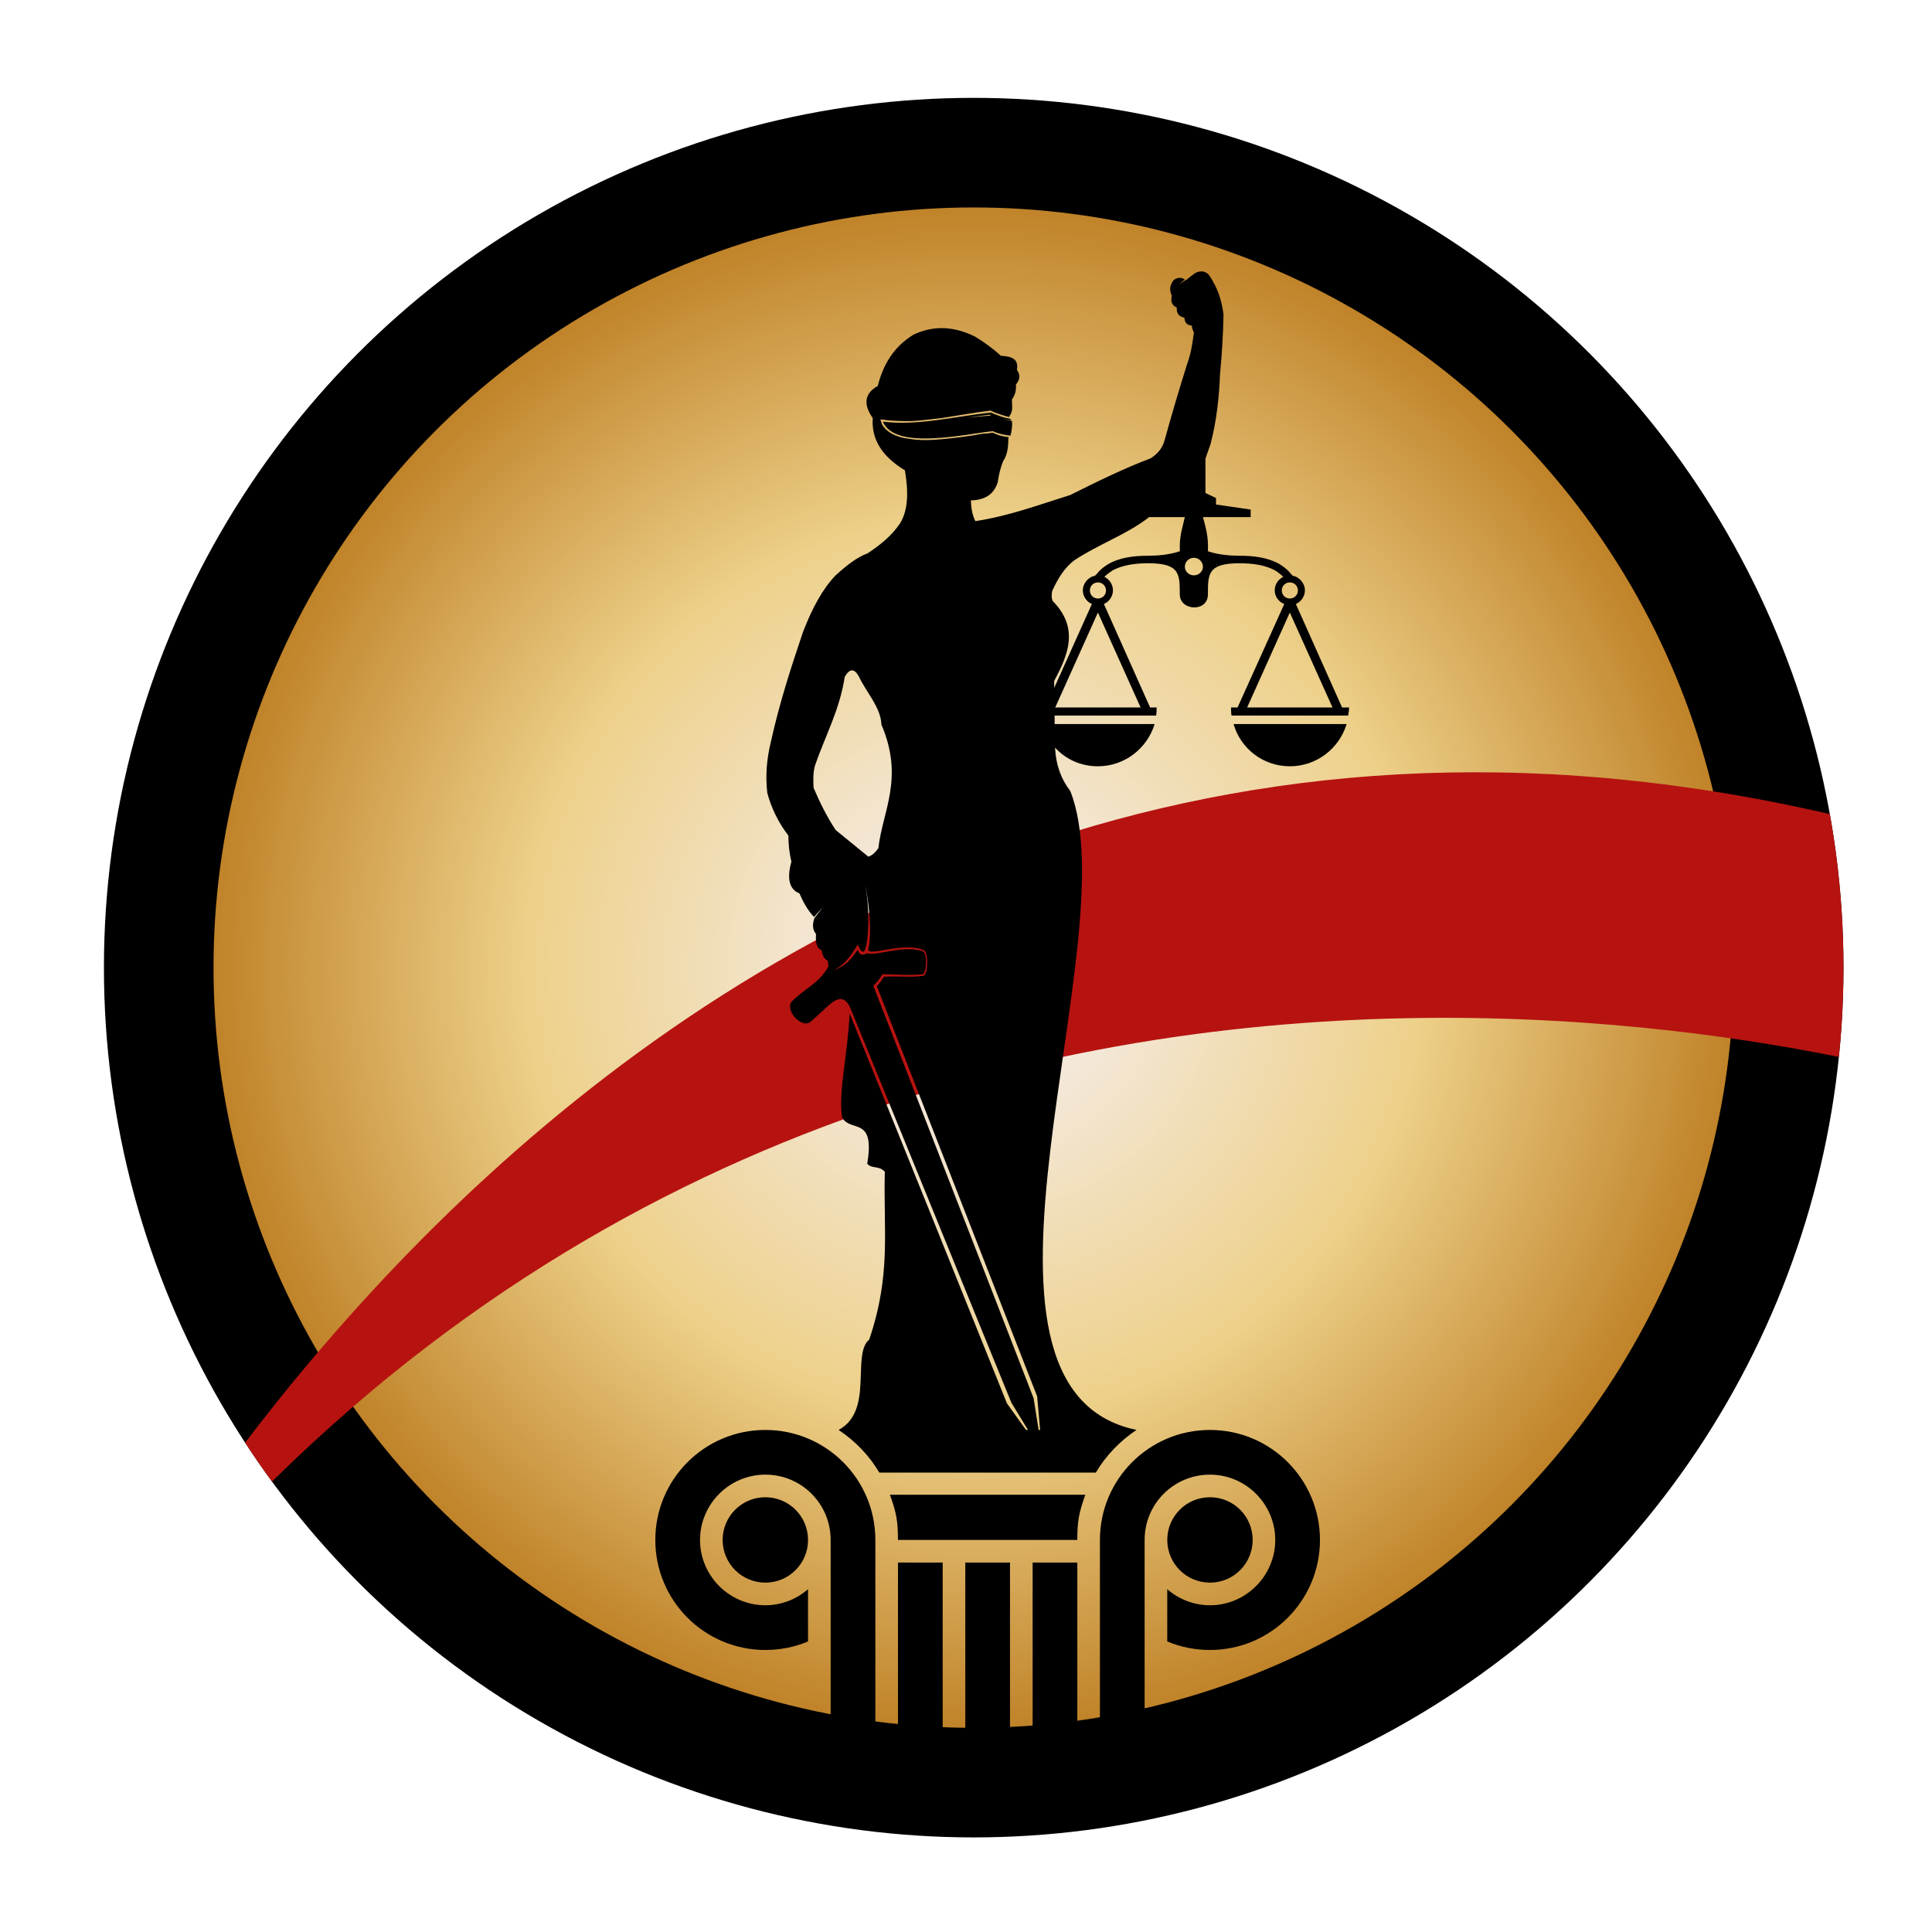
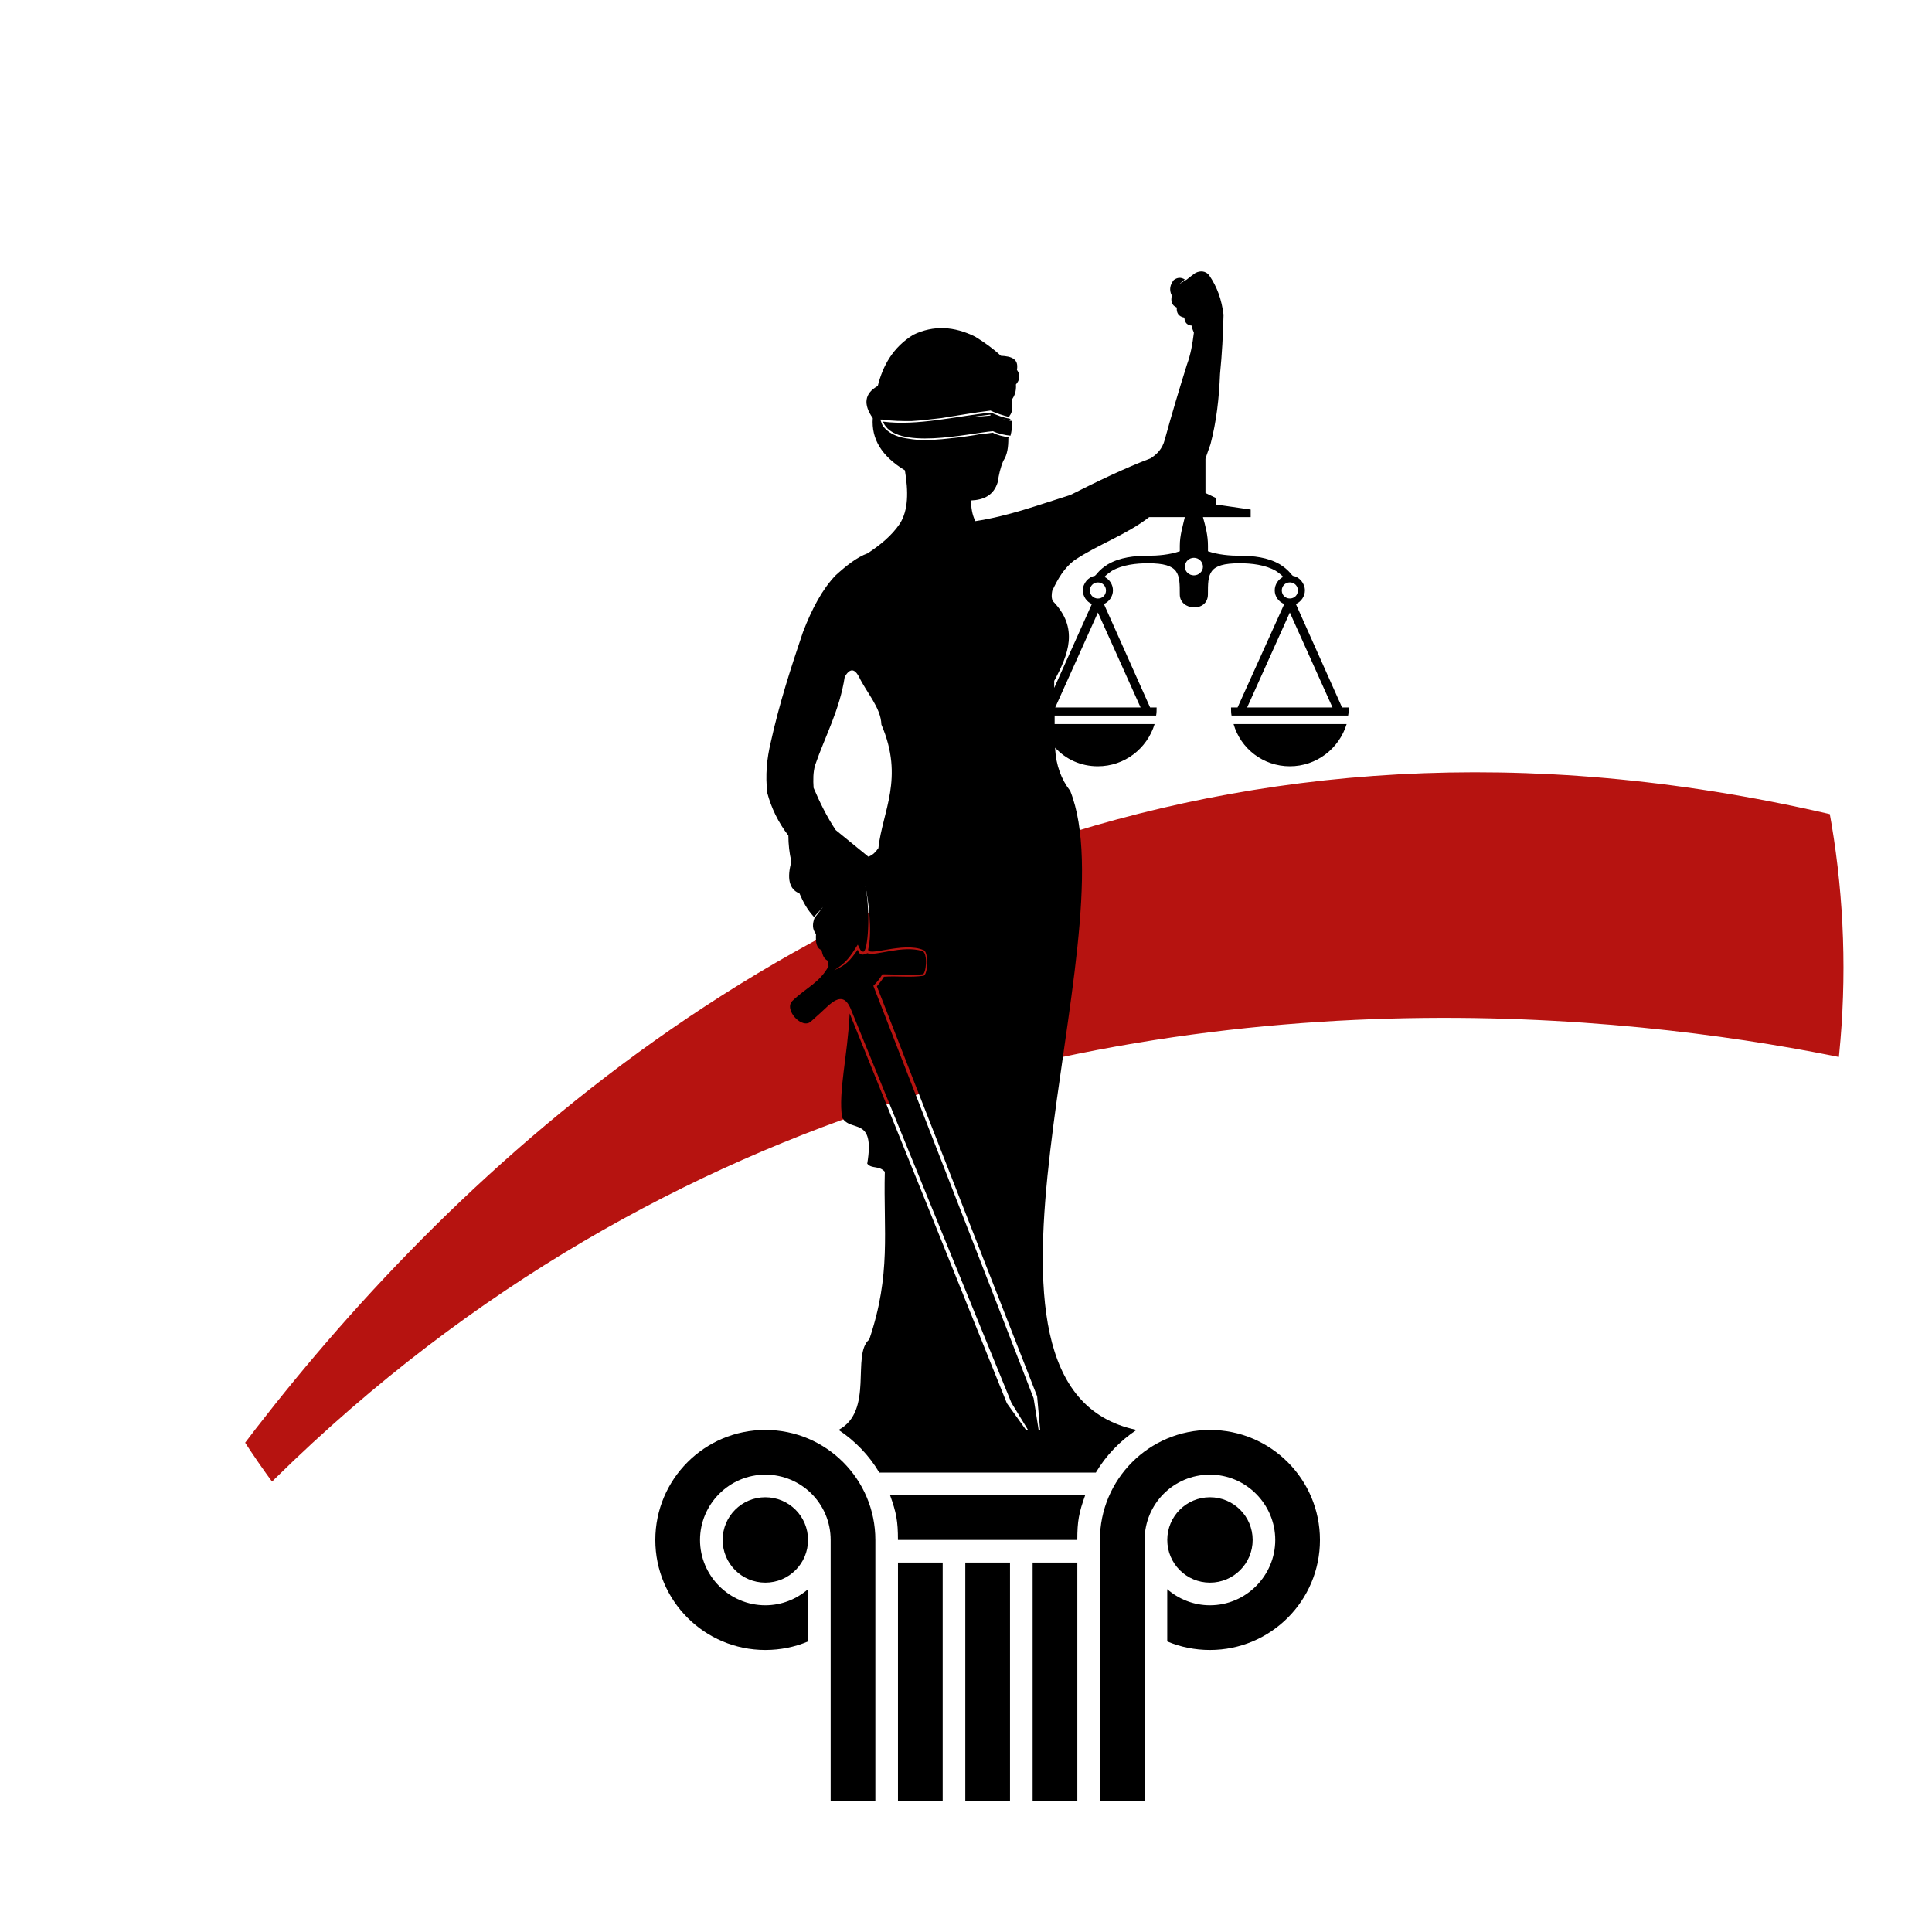
<svg xmlns="http://www.w3.org/2000/svg" id="Layer_1" data-name="Layer 1" viewBox="0 0 720 720">
  <defs>
    <style>
      .cls-1 {
        fill: none;
      }

      .cls-2 {
        fill: #b61310;
      }

      .cls-3 {
        fill-rule: evenodd;
      }

      .cls-4 {
        fill: url(#Brass_Radial);
      }

      .cls-5 {
        clip-path: url(#clippath);
      }
    </style>
    <radialGradient id="Brass_Radial" data-name="Brass Radial" cx="362.87" cy="360.61" fx="362.87" fy="360.61" r="283.3" gradientUnits="userSpaceOnUse">
      <stop offset=".18" stop-color="#f4e8d9" />
      <stop offset=".59" stop-color="#edd089" />
      <stop offset="1" stop-color="#c08329" />
    </radialGradient>
    <clipPath id="clippath">
      <circle class="cls-1" cx="362.87" cy="360.61" r="324.14" />
    </clipPath>
  </defs>
-   <circle cx="362.87" cy="360.61" r="324.14" />
-   <circle class="cls-4" cx="362.87" cy="360.61" r="283.3" />
  <g class="cls-5">
    <path class="cls-2" d="M22.91,645.42S244.56,178.66,713.93,311.64l18.25,93.87S291.71,262.35,22.91,645.42Z" />
  </g>
  <path class="cls-3" d="M331.65,557.04h72.83c-2.43,6.74-3,9.92-3,16.85h-66.84c0-6.93-.56-10.11-3-16.85h0ZM361.8,186.53c.19,2.62.37,5.05,1.69,7.68,12.36-1.87,23.4-5.99,35.38-9.74,10.11-5.06,20.03-9.92,29.96-13.67,2.25-1.5,4.31-3.37,5.24-6.93,2.62-9.55,5.43-18.91,8.24-27.9,1.5-4.12,2.06-7.68,2.62-11.98-.37-.94-.75-1.68-.75-2.62-1.5-.19-2.62-.75-2.81-3-2.06-.37-3-1.68-2.81-3.74-2.06-.94-2.25-2.43-1.87-4.49-1.12-2.25-.56-4.12.75-5.8,1.31-.94,2.62-1.12,4.12-.19-.75.56-1.5,1.31-2.25,1.87.94-.56,1.87-1.31,3-1.87.94-.75,2.06-1.68,3.18-2.43,1.87-.94,3.74-.75,5.06.75,3.18,4.68,4.68,9.17,5.43,14.79-.19,7.49-.56,14.6-1.31,22.09-.37,9.17-1.31,17.6-3.56,26.21-.56,1.68-1.31,3.56-1.87,5.43v12.73c1.31.56,2.62,1.31,3.93,1.87v2.43l12.92,1.87v2.81h-17.79c.94,3.37,1.87,6.74,1.87,10.67v2.06c3.74,1.31,8.24,1.68,11.79,1.68,5.06,0,10.48.56,14.98,3.18,1.5.94,3,2.06,4.12,3.56l.75.75c2.43.37,4.49,2.81,4.49,5.43,0,2.25-1.5,4.31-3.37,5.06l17.22,38.57h2.62c0,.94-.19,2.06-.37,3h-43.44c-.19-.94-.19-2.06-.19-3h2.43l17.41-38.57c-2.06-.75-3.56-2.81-3.56-5.06s1.31-4.12,3.18-5.06c-.75-.75-1.68-1.5-2.81-2.25-3.93-2.25-8.99-2.81-13.48-2.81-11.79,0-11.79,3.93-11.79,11.61,0,6.74-10.48,6.18-10.48,0,0-7.68,0-11.61-11.8-11.61-4.49,0-9.55.56-13.48,2.81-1.12.75-2.06,1.5-2.81,2.25,1.87.94,3.18,2.81,3.18,5.06s-1.5,4.31-3.37,5.06l17.22,38.57h2.43c0,.94,0,2.06-.19,3h-37.82v3.18h37.26c-2.81,9.17-11.23,15.73-21.16,15.73-6.37,0-11.98-2.62-15.91-6.93v.56c.37,5.99,2.25,11.23,5.62,15.54,22.09,55.42-50.18,222.61,24.71,238.15-6.18,4.12-11.42,9.55-15.17,15.91h-80.69c-3.74-6.37-8.99-11.79-15.17-15.91h0c13.29-7.11,4.68-28.08,11.42-33.7,8.24-24.34,5.24-40.25,5.8-62.53-2.25-2.43-4.87-.94-6.55-3,3-17.97-6.18-11.42-9.36-17.22-1.5-9.36,2.06-23.03,2.81-38.76,19.66,48.49,39.13,96.8,58.6,145.29l7.11,9.92h.75l-6.18-10.11c-20.03-49.24-39.69-97.17-59.72-146.41-2.06-5.24-4.68-4.87-8.24-1.87q-3.18,3-6.55,5.99c-3.37,3.56-10.48-4.31-7.11-7.49,5.24-5.06,9.92-6.55,13.48-12.92-.19-.56-.19-1.31-.37-2.06-1.68-.94-1.87-2.43-2.25-3.93-1.87-.75-2.25-2.81-2.06-5.99-1.5-1.87-1.31-3.93-.56-5.99l3.18-4.12-3.37,3.74c-2.62-2.81-4.12-5.8-5.43-8.8-3.93-1.5-4.68-5.8-3-11.79-.75-3.18-1.12-6.55-1.12-9.74-3.74-4.87-6.37-10.3-7.86-15.91-.75-6.55-.19-12.73,1.31-18.91,3.18-14.42,7.49-27.71,11.98-41,3.37-8.8,7.3-16.1,12.17-21.16,3.93-3.56,7.86-6.74,11.98-8.24,4.49-3,8.8-6.37,11.98-11.05,3.18-5.05,3.18-11.98,1.87-19.85-8.61-5.24-12.54-11.61-11.98-19.47-3.56-5.06-3.18-9.17,1.87-11.98,1.87-7.49,5.62-14.42,13.29-19.1,7.49-3.56,15.16-3.18,23.03.75,3.37,2.06,6.74,4.49,9.55,7.11,3.93.19,6.74,1.12,5.99,5.24,1.5,2.06.94,3.93-.37,5.43.19,2.62-.56,4.31-1.5,5.62,0,2.43.56,4.31-.94,6.18v.37c-2.25-.56-4.49-1.31-6.74-2.25l-.19-.19h0c-6.18.75-12.36,1.87-18.35,2.81-3.74.37-7.49.94-11.23,1.12-3.56,0-7.11,0-10.67-.56h-.94l.37.94c.19.75.56,1.5,1.12,2.06,2.25,2.62,5.8,3.74,8.99,4.12,4.12.75,8.43.56,12.54.19,3.74-.37,7.3-.75,10.86-1.31,1.5-.19,3-.56,4.49-.75,1.12,0,2.43-.19,3.56-.37,1.68.94,4.12,1.5,5.99,1.68l-.19.37c0,3.37-.37,6.18-1.87,8.43-1.12,2.62-1.69,5.24-2.06,7.86-1.5,5.05-5.24,6.74-10.11,6.93h0ZM441.55,192.71h-13.29c-8.42,6.55-18.91,10.11-27.9,16.1-3.74,2.81-6.18,6.93-8.24,11.42-.19,1.12-.37,2.43.19,3.74,9.92,10.11,5.8,20.03.56,29.77v2.62l14.04-31.27c-1.87-.75-3.37-2.81-3.37-5.06,0-2.62,2.06-5.06,4.49-5.43l.75-.75c1.12-1.5,2.62-2.62,4.12-3.56,4.49-2.62,9.92-3.18,14.98-3.18,3.56,0,8.05-.37,11.8-1.68v-2.06c0-3.93,1.12-7.3,1.87-10.67h0ZM459.72,269.84c2.62,9.17,11.05,15.73,20.97,15.73s18.35-6.55,21.16-15.73h-42.13ZM448.3,211.24c0,1.68-1.5,3.18-3.37,3.18s-3.37-1.5-3.37-3.18c0-1.87,1.5-3.37,3.37-3.37s3.37,1.5,3.37,3.37h0ZM496.6,263.66h-31.83l15.91-35.39,15.91,35.39ZM477.69,220.04c0-1.68,1.31-3,3-3s3,1.31,3,3-1.31,3-3,3-3-1.31-3-3h0ZM425.08,263.66h-31.83l15.91-35.39,15.91,35.39ZM409.17,217.05c1.68,0,3,1.31,3,3s-1.31,3-3,3-3-1.31-3-3,1.31-3,3-3h0ZM369.1,154.51l-8.8,1.12,8.8-.75v-.37ZM376.21,156.01c-2.43-.37-4.68-1.31-6.93-2.25-12.73,1.31-27.52,5.05-40.25,3.37,4.49,11.05,32.02,4.31,41,3.56,1.87.94,4.68,1.5,6.55,1.68.37-1.5.75-3.37.56-5.43l-3.56-.75,3.56.56-.94-.75ZM322.48,330.13c2.06,10.3.94,24.53-.75,24.53-1.12,0-1.31-1.31-2.06-2.62-2.81,4.49-4.31,6.74-8.8,9.55,4.68-2.06,5.8-3.56,8.8-7.68.56,2.06,1.68,2.25,3.56,1.31,2.81,1.31,13.11-3.18,20.59-.75,2.06.94,1.31,8.61,0,8.61-4.87.56-10.11,0-14.98,0-.94,1.68-2.06,3-3.37,4.31,19.85,51.11,39.88,102.41,59.73,153.71l1.87,11.79h.56l-1.12-12.54c-19.85-50.92-39.88-101.85-59.72-152.78.94-1.12,1.87-2.25,2.62-3.56,4.87-.37,9.92.37,14.79-.37,1.68-.56,1.87-8.99,0-9.55-7.68-3.37-21.72,3-20.59-.56,1.5-6.37,0-18.35-1.12-23.4h0ZM314.8,252.24c1.87-3.18,3.56-3.18,5.24-.19,2.81,5.99,8.24,11.61,8.43,17.97,8.61,20.03.37,32.39-1.12,46.06-.94,1.31-2.06,2.62-3.74,3.18-3.93-3.18-8.05-6.55-12.17-9.92-3.37-5.06-5.99-10.48-8.24-15.73-.19-3-.19-5.8.56-8.43,3.74-10.86,9.17-20.59,11.05-32.95h0ZM450.92,557.98c8.8,0,15.91,7.11,15.91,15.91s-7.11,15.91-15.91,15.91-15.91-7.11-15.91-15.91,7.11-15.91,15.91-15.91h0ZM285.22,557.98c8.8,0,15.91,7.11,15.91,15.91s-7.11,15.91-15.91,15.91-15.91-7.11-15.91-15.91,7.11-15.91,15.91-15.91h0ZM409.91,573.9c0-22.65,18.35-41,41-41s41,18.35,41,41-18.35,41-41,41c-5.62,0-11.05-1.12-15.91-3.18v-19.47c4.31,3.74,9.92,5.99,15.91,5.99,13.48,0,24.34-11.05,24.34-24.34s-10.86-24.34-24.34-24.34-24.34,10.86-24.34,24.34v97.17h-16.66v-97.17ZM376.4,582.32h-16.66v88.74h16.66v-88.74ZM401.49,582.32h-16.66v88.74h16.66v-88.74ZM326.22,573.9c0-22.65-18.35-41-41-41s-41,18.35-41,41,18.35,41,41,41c5.62,0,11.05-1.12,15.91-3.18v-19.47c-4.31,3.74-9.92,5.99-15.91,5.99-13.48,0-24.34-11.05-24.34-24.34s10.86-24.34,24.34-24.34,24.34,10.86,24.34,24.34v97.17h16.66v-97.17ZM334.65,582.32h16.66v88.74h-16.66v-88.74Z" />
</svg>